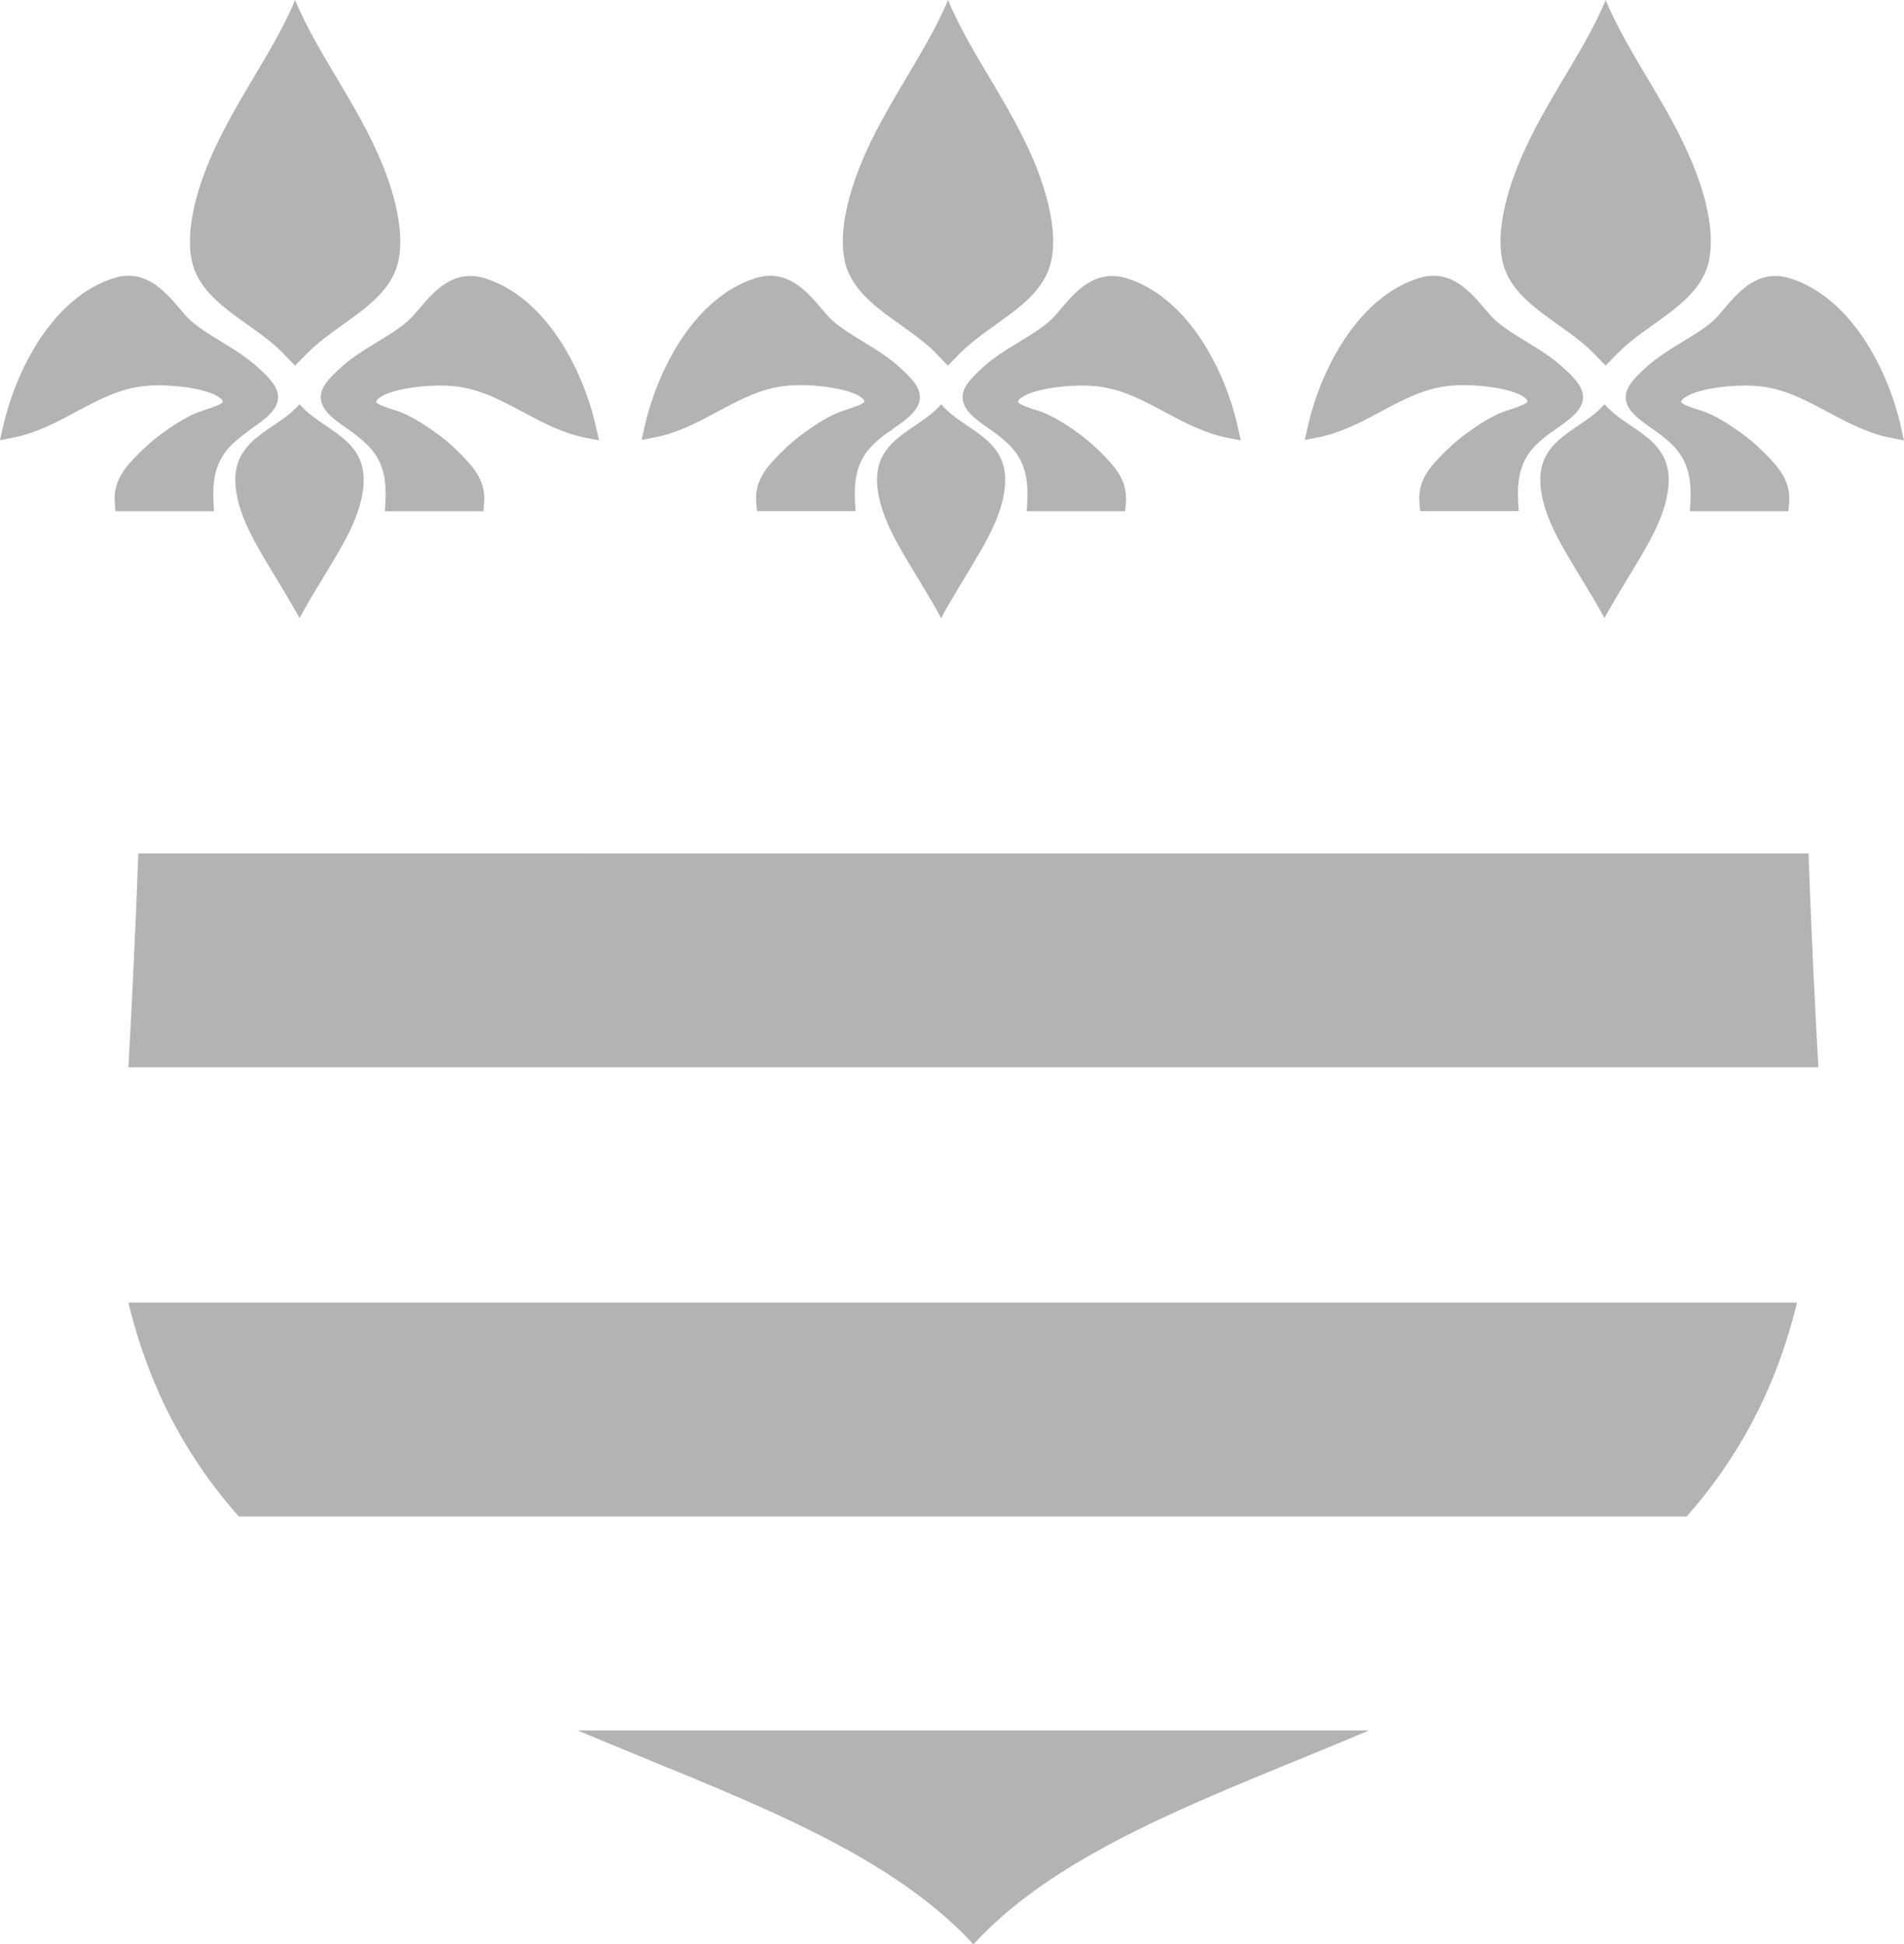
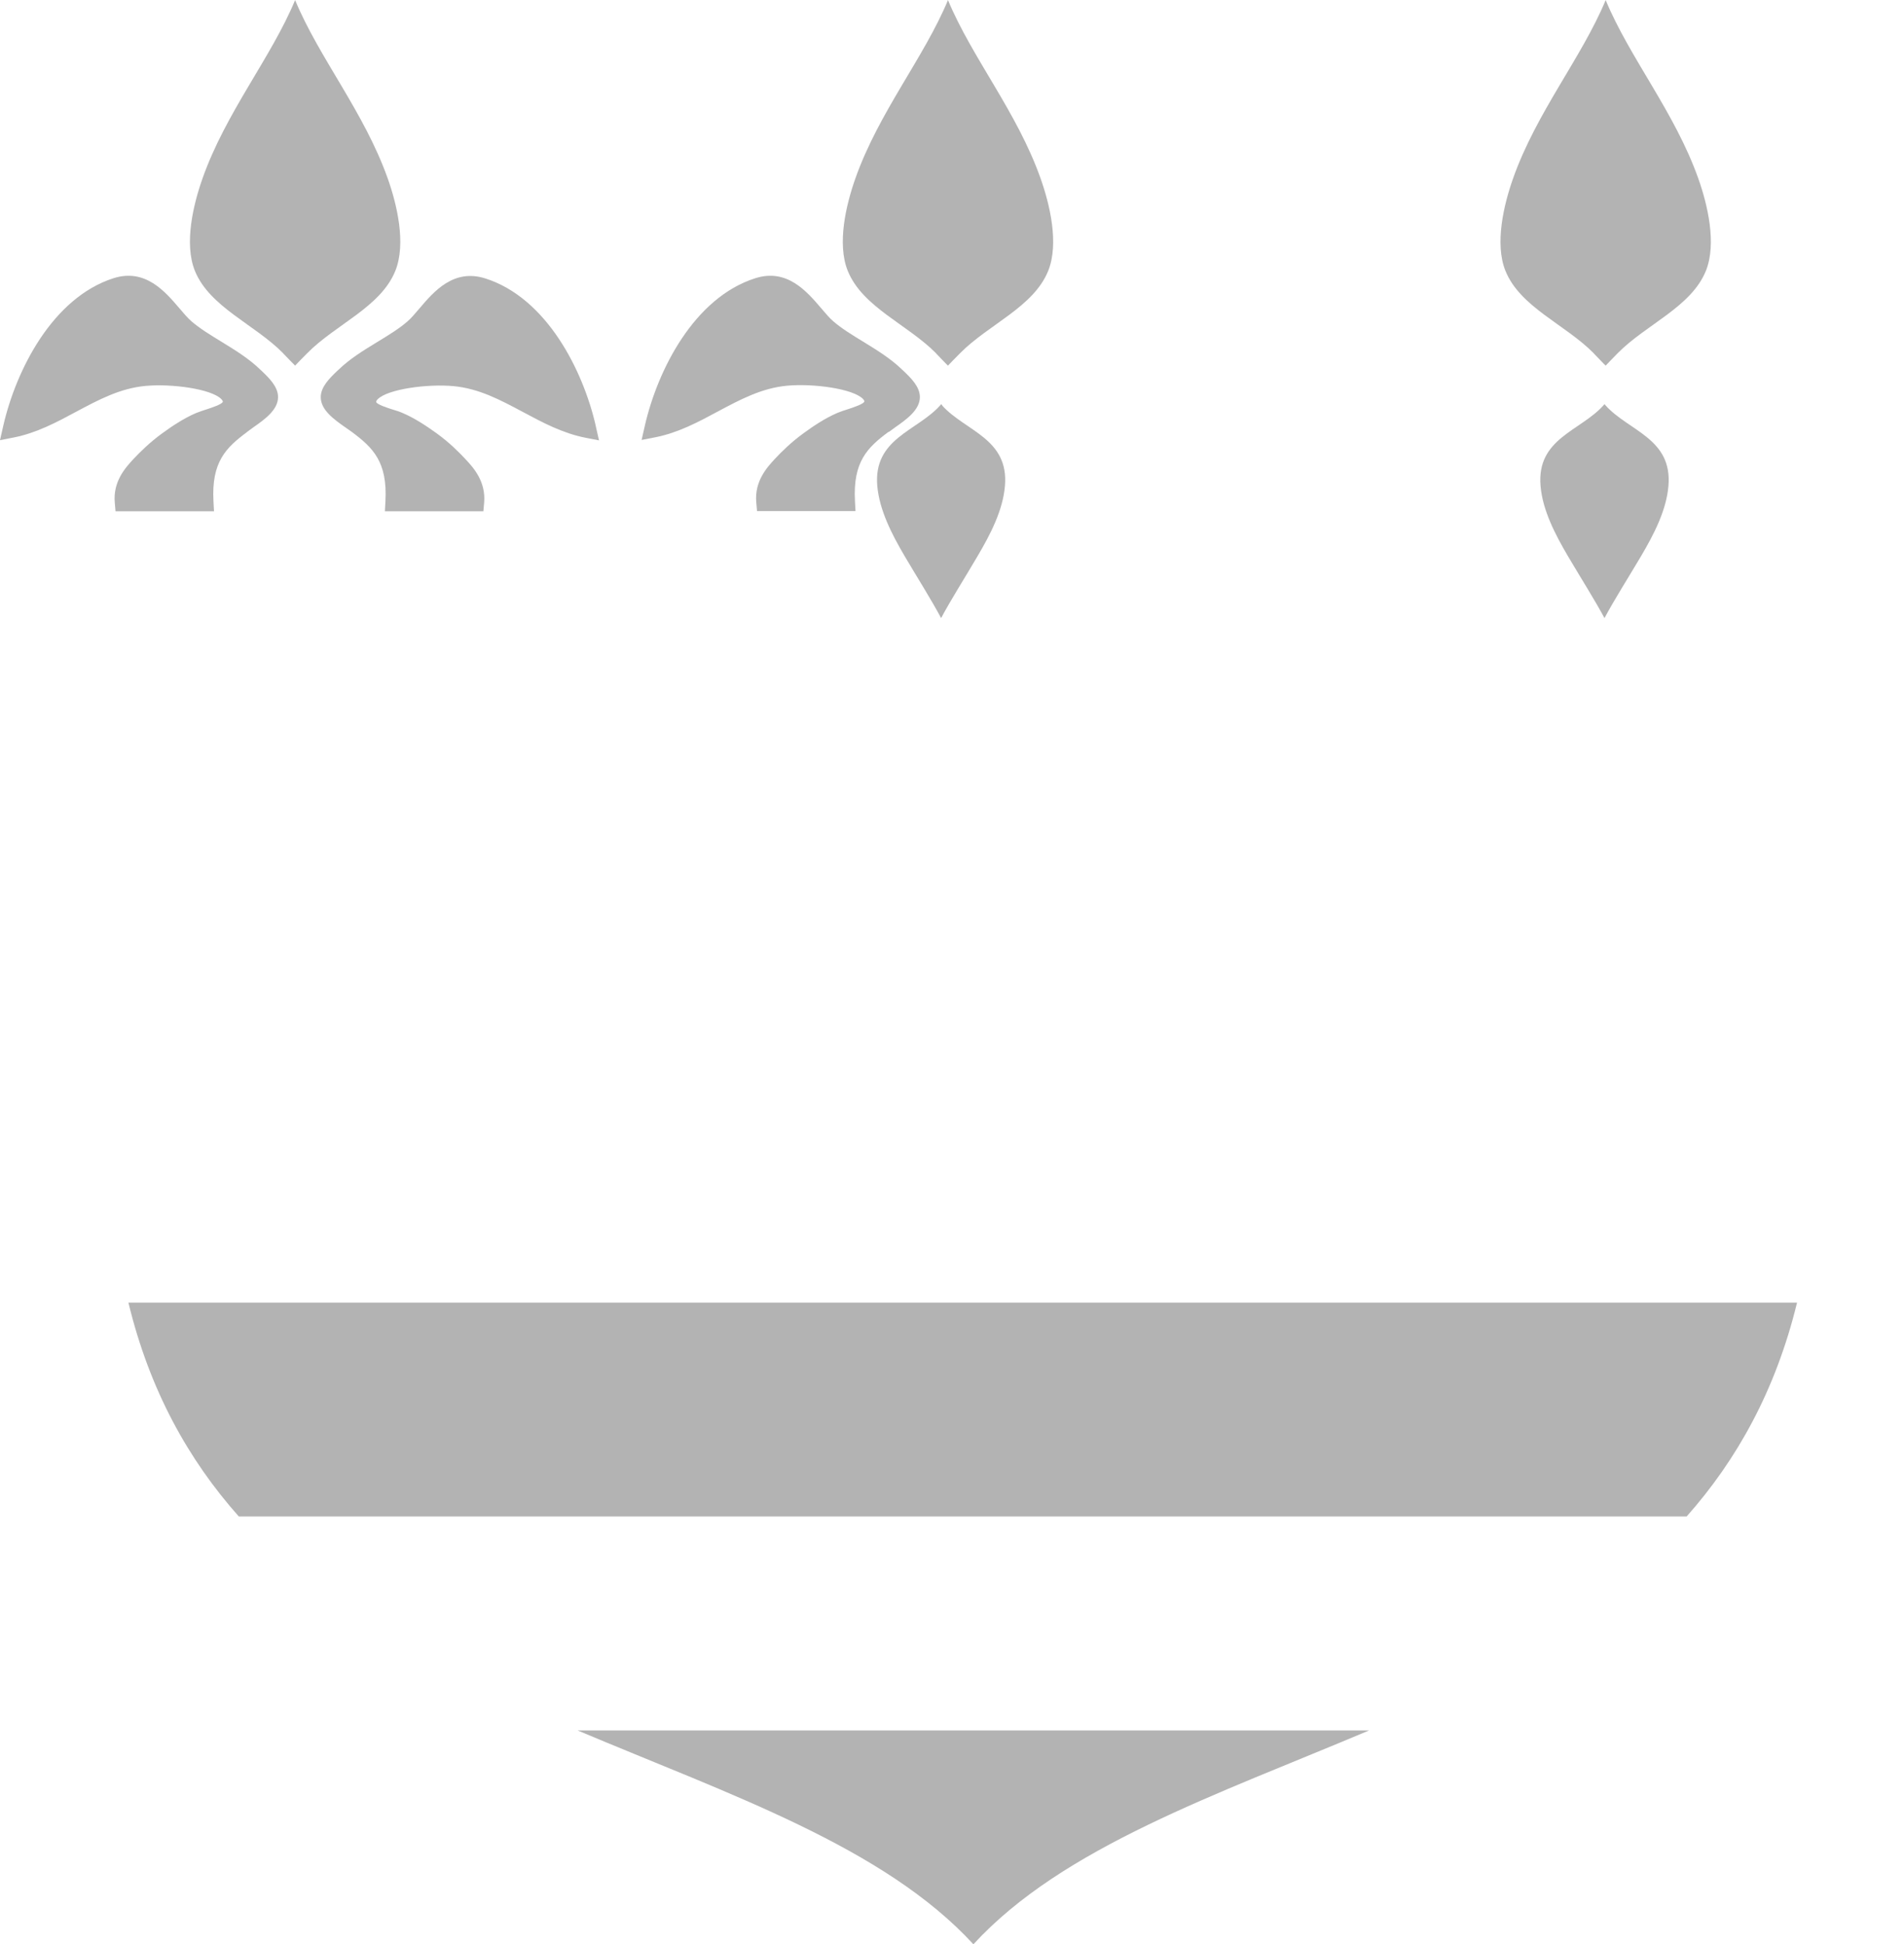
<svg xmlns="http://www.w3.org/2000/svg" viewBox="0 0 177.49 181.28">
  <defs>
    <style>.s{fill:#b3b3b3;fill-rule:evenodd;}</style>
  </defs>
  <g id="a" />
  <g id="b">
    <g id="c">
      <g>
        <path id="d" class="s" d="M90.74,181.28c-8.34-9.08-22.66-13.93-36.9-19.94H127.63c-14.24,6.02-28.55,10.86-36.89,19.94Z" />
-         <path id="e" class="s" d="M11.97,99.51H169.51c-.22-3.81-.62-11.38-.92-19.94H12.89c-.3,8.56-.71,16.13-.92,19.94" />
        <path id="f" class="s" d="M22.25,141.39H157.23c4.68-5.28,8.3-11.76,10.29-19.94H11.97c1.98,8.19,5.6,14.66,10.29,19.94" />
        <path id="g" class="s" d="M26.39,32.94c.43,.44,.99,1.03,1.12,1.15,.13-.13,.68-.72,1.12-1.15,2.66-2.7,6.85-4.3,8.22-7.68,1.03-2.55,.15-6.21-.71-8.63-2.19-6.17-6.39-11.22-8.63-16.62-2.25,5.4-6.45,10.45-8.63,16.62-.86,2.43-1.74,6.09-.71,8.63,1.38,3.38,5.57,4.98,8.23,7.68" />
        <path id="h" class="s" d="M23.02,40.28h0c.17-.13,.36-.27,.56-.41,1.1-.77,2.34-1.65,2.34-2.85,0-.98-.86-1.8-1.55-2.46l-.12-.11c-1.06-1.03-2.36-1.82-3.61-2.59-1.03-.63-2-1.22-2.79-1.9-.35-.3-.72-.74-1.12-1.21-1.35-1.58-3.19-3.75-6.15-2.81C4.9,27.76,1.49,34.5,.3,39.72l-.3,1.32,1.28-.25c2.13-.42,4-1.42,5.8-2.39,2.12-1.13,4.11-2.2,6.5-2.42,2.44-.22,6.12,.28,7.05,1.23,.14,.14,.14,.22,.14,.24-.02,.23-1.09,.58-1.49,.71-.34,.11-.68,.22-1,.35-1.18,.5-2.32,1.28-3.17,1.9-1.12,.81-2.07,1.75-2.68,2.4-.72,.78-1.91,2.07-1.73,4.06l.07,.8h9.18l-.05-.93c-.2-3.68,1.17-5,3.12-6.45" />
        <path id="i" class="s" d="M55.54,39.72c-1.19-5.22-4.6-11.95-10.3-13.76-2.96-.94-4.8,1.22-6.15,2.81-.4,.47-.77,.91-1.12,1.21-.78,.68-1.76,1.27-2.79,1.9-1.26,.77-2.56,1.56-3.61,2.58l-.12,.11c-.69,.66-1.55,1.48-1.55,2.46,0,1.2,1.24,2.08,2.34,2.85,.2,.14,.39,.28,.57,.4,1.95,1.46,3.32,2.77,3.12,6.46l-.05,.93h9.18l.07-.79c.18-1.99-1.01-3.29-1.73-4.06-.6-.65-1.55-1.59-2.67-2.4-.86-.62-2-1.4-3.17-1.9-.31-.14-.66-.25-1-.35-.41-.13-1.47-.47-1.49-.7,0-.03,0-.1,.13-.24,.93-.95,4.62-1.45,7.06-1.23,2.39,.22,4.38,1.29,6.5,2.42,1.81,.97,3.68,1.97,5.8,2.39l1.28,.25-.3-1.32Z" />
-         <path id="j" class="s" d="M28.03,37.81s-.08-.1-.11-.13c-.03,.03-.11,.13-.11,.13-2.16,2.39-6.23,3.07-5.85,7.5,.19,2.27,1.37,4.53,2.55,6.54,1.26,2.13,2.52,4.12,3.41,5.78,.88-1.66,2.15-3.65,3.41-5.78,1.18-2,2.36-4.26,2.55-6.54,.38-4.43-3.7-5.11-5.85-7.5" />
        <path id="k" class="s" d="M87.25,32.94c.43,.44,.98,1.03,1.12,1.15,.13-.13,.68-.72,1.12-1.15,2.66-2.7,6.85-4.3,8.22-7.68,1.03-2.55,.15-6.21-.71-8.63-2.18-6.17-6.38-11.22-8.63-16.62-2.25,5.4-6.45,10.45-8.63,16.62-.86,2.43-1.74,6.09-.71,8.63,1.37,3.38,5.56,4.98,8.23,7.68" />
        <path id="l" class="s" d="M82.85,40.28h0c.17-.13,.36-.27,.56-.41,1.1-.77,2.34-1.65,2.34-2.85,0-.98-.86-1.8-1.55-2.46l-.12-.11c-1.06-1.03-2.36-1.82-3.61-2.59-1.03-.63-2-1.22-2.79-1.9-.35-.3-.72-.74-1.12-1.21-1.35-1.58-3.19-3.75-6.15-2.81-5.7,1.81-9.11,8.55-10.3,13.76l-.3,1.32,1.28-.25c2.13-.42,4-1.42,5.8-2.39,2.12-1.13,4.11-2.2,6.5-2.42,2.44-.22,6.12,.28,7.05,1.23,.14,.14,.14,.22,.13,.24-.02,.23-1.09,.58-1.49,.71-.34,.11-.69,.22-1,.35-1.18,.5-2.32,1.28-3.17,1.9-1.12,.81-2.08,1.75-2.68,2.4-.72,.78-1.91,2.07-1.73,4.06l.07,.8h9.18l-.05-.93c-.2-3.68,1.17-5,3.12-6.45" />
-         <path id="m" class="s" d="M115.37,39.72c-1.19-5.22-4.6-11.95-10.3-13.76-2.96-.94-4.8,1.22-6.15,2.81-.4,.47-.78,.91-1.12,1.21-.79,.68-1.76,1.27-2.79,1.9-1.26,.77-2.56,1.56-3.61,2.58l-.12,.11c-.69,.66-1.55,1.48-1.55,2.46,0,1.2,1.24,2.08,2.34,2.85,.2,.14,.4,.28,.57,.4,1.95,1.46,3.32,2.77,3.12,6.46l-.05,.93h9.18l.07-.79c.18-1.99-1.02-3.29-1.73-4.06-.6-.65-1.55-1.59-2.67-2.4-.86-.62-2-1.4-3.17-1.9-.32-.14-.66-.25-1-.35-.4-.13-1.47-.47-1.49-.7,0-.03,0-.1,.13-.24,.93-.95,4.62-1.45,7.06-1.23,2.39,.22,4.38,1.29,6.5,2.42,1.81,.97,3.68,1.97,5.8,2.39l1.28,.25-.3-1.32Z" />
        <path id="n" class="s" d="M87.85,37.81s-.08-.1-.11-.13c-.03,.03-.11,.13-.11,.13-2.15,2.39-6.23,3.07-5.85,7.5,.2,2.27,1.37,4.53,2.55,6.54,1.26,2.13,2.52,4.12,3.4,5.78,.88-1.66,2.15-3.65,3.4-5.78,1.18-2,2.36-4.26,2.55-6.54,.38-4.43-3.7-5.11-5.85-7.5" />
        <path id="o" class="s" d="M148.56,32.94c.43,.44,.98,1.03,1.12,1.15,.13-.13,.68-.72,1.11-1.15,2.66-2.7,6.85-4.3,8.23-7.68,1.03-2.55,.15-6.21-.71-8.63-2.19-6.17-6.39-11.22-8.63-16.62-2.25,5.4-6.45,10.45-8.63,16.62-.86,2.43-1.74,6.09-.71,8.63,1.37,3.38,5.56,4.98,8.23,7.68" />
-         <path id="p" class="s" d="M144.67,40.28h0c.17-.13,.36-.27,.56-.41,1.1-.77,2.34-1.65,2.34-2.85,0-.98-.86-1.8-1.55-2.46l-.12-.11c-1.05-1.03-2.36-1.82-3.61-2.59-1.03-.63-2-1.22-2.79-1.9-.35-.3-.72-.74-1.12-1.21-1.35-1.58-3.19-3.75-6.15-2.81-5.69,1.81-9.11,8.55-10.3,13.76l-.3,1.32,1.28-.25c2.13-.42,3.99-1.42,5.8-2.39,2.12-1.13,4.12-2.2,6.5-2.42,2.44-.22,6.12,.28,7.05,1.23,.14,.14,.13,.22,.13,.24-.02,.23-1.09,.58-1.49,.71-.34,.11-.68,.22-1,.35-1.18,.5-2.32,1.28-3.17,1.9-1.12,.81-2.07,1.75-2.68,2.4-.72,.78-1.91,2.07-1.73,4.06l.07,.8h9.18l-.05-.93c-.2-3.68,1.17-5,3.12-6.45" />
-         <path id="q" class="s" d="M177.19,39.72c-1.19-5.22-4.6-11.95-10.3-13.76-2.96-.94-4.8,1.22-6.15,2.81-.4,.47-.77,.91-1.12,1.21-.78,.68-1.76,1.27-2.79,1.9-1.26,.77-2.56,1.56-3.61,2.58l-.12,.11c-.69,.66-1.55,1.48-1.55,2.46,0,1.2,1.24,2.08,2.34,2.85,.2,.14,.39,.28,.57,.4,1.95,1.46,3.32,2.77,3.12,6.46l-.05,.93h9.18l.07-.79c.18-1.99-1.02-3.29-1.73-4.06-.6-.65-1.55-1.59-2.67-2.4-.86-.62-2-1.4-3.17-1.9-.31-.14-.66-.25-1-.35-.41-.13-1.47-.47-1.49-.7,0-.03,0-.1,.13-.24,.93-.95,4.62-1.45,7.05-1.23,2.39,.22,4.38,1.29,6.5,2.42,1.81,.97,3.68,1.97,5.8,2.39l1.28,.25-.3-1.32Z" />
        <path id="r" class="s" d="M149.68,37.81s-.08-.1-.11-.13c-.03,.03-.11,.13-.11,.13-2.16,2.39-6.23,3.07-5.85,7.5,.19,2.27,1.37,4.53,2.55,6.54,1.26,2.13,2.52,4.12,3.41,5.78,.88-1.66,2.15-3.65,3.41-5.78,1.18-2,2.36-4.26,2.55-6.54,.38-4.43-3.69-5.11-5.85-7.5" />
      </g>
    </g>
  </g>
</svg>